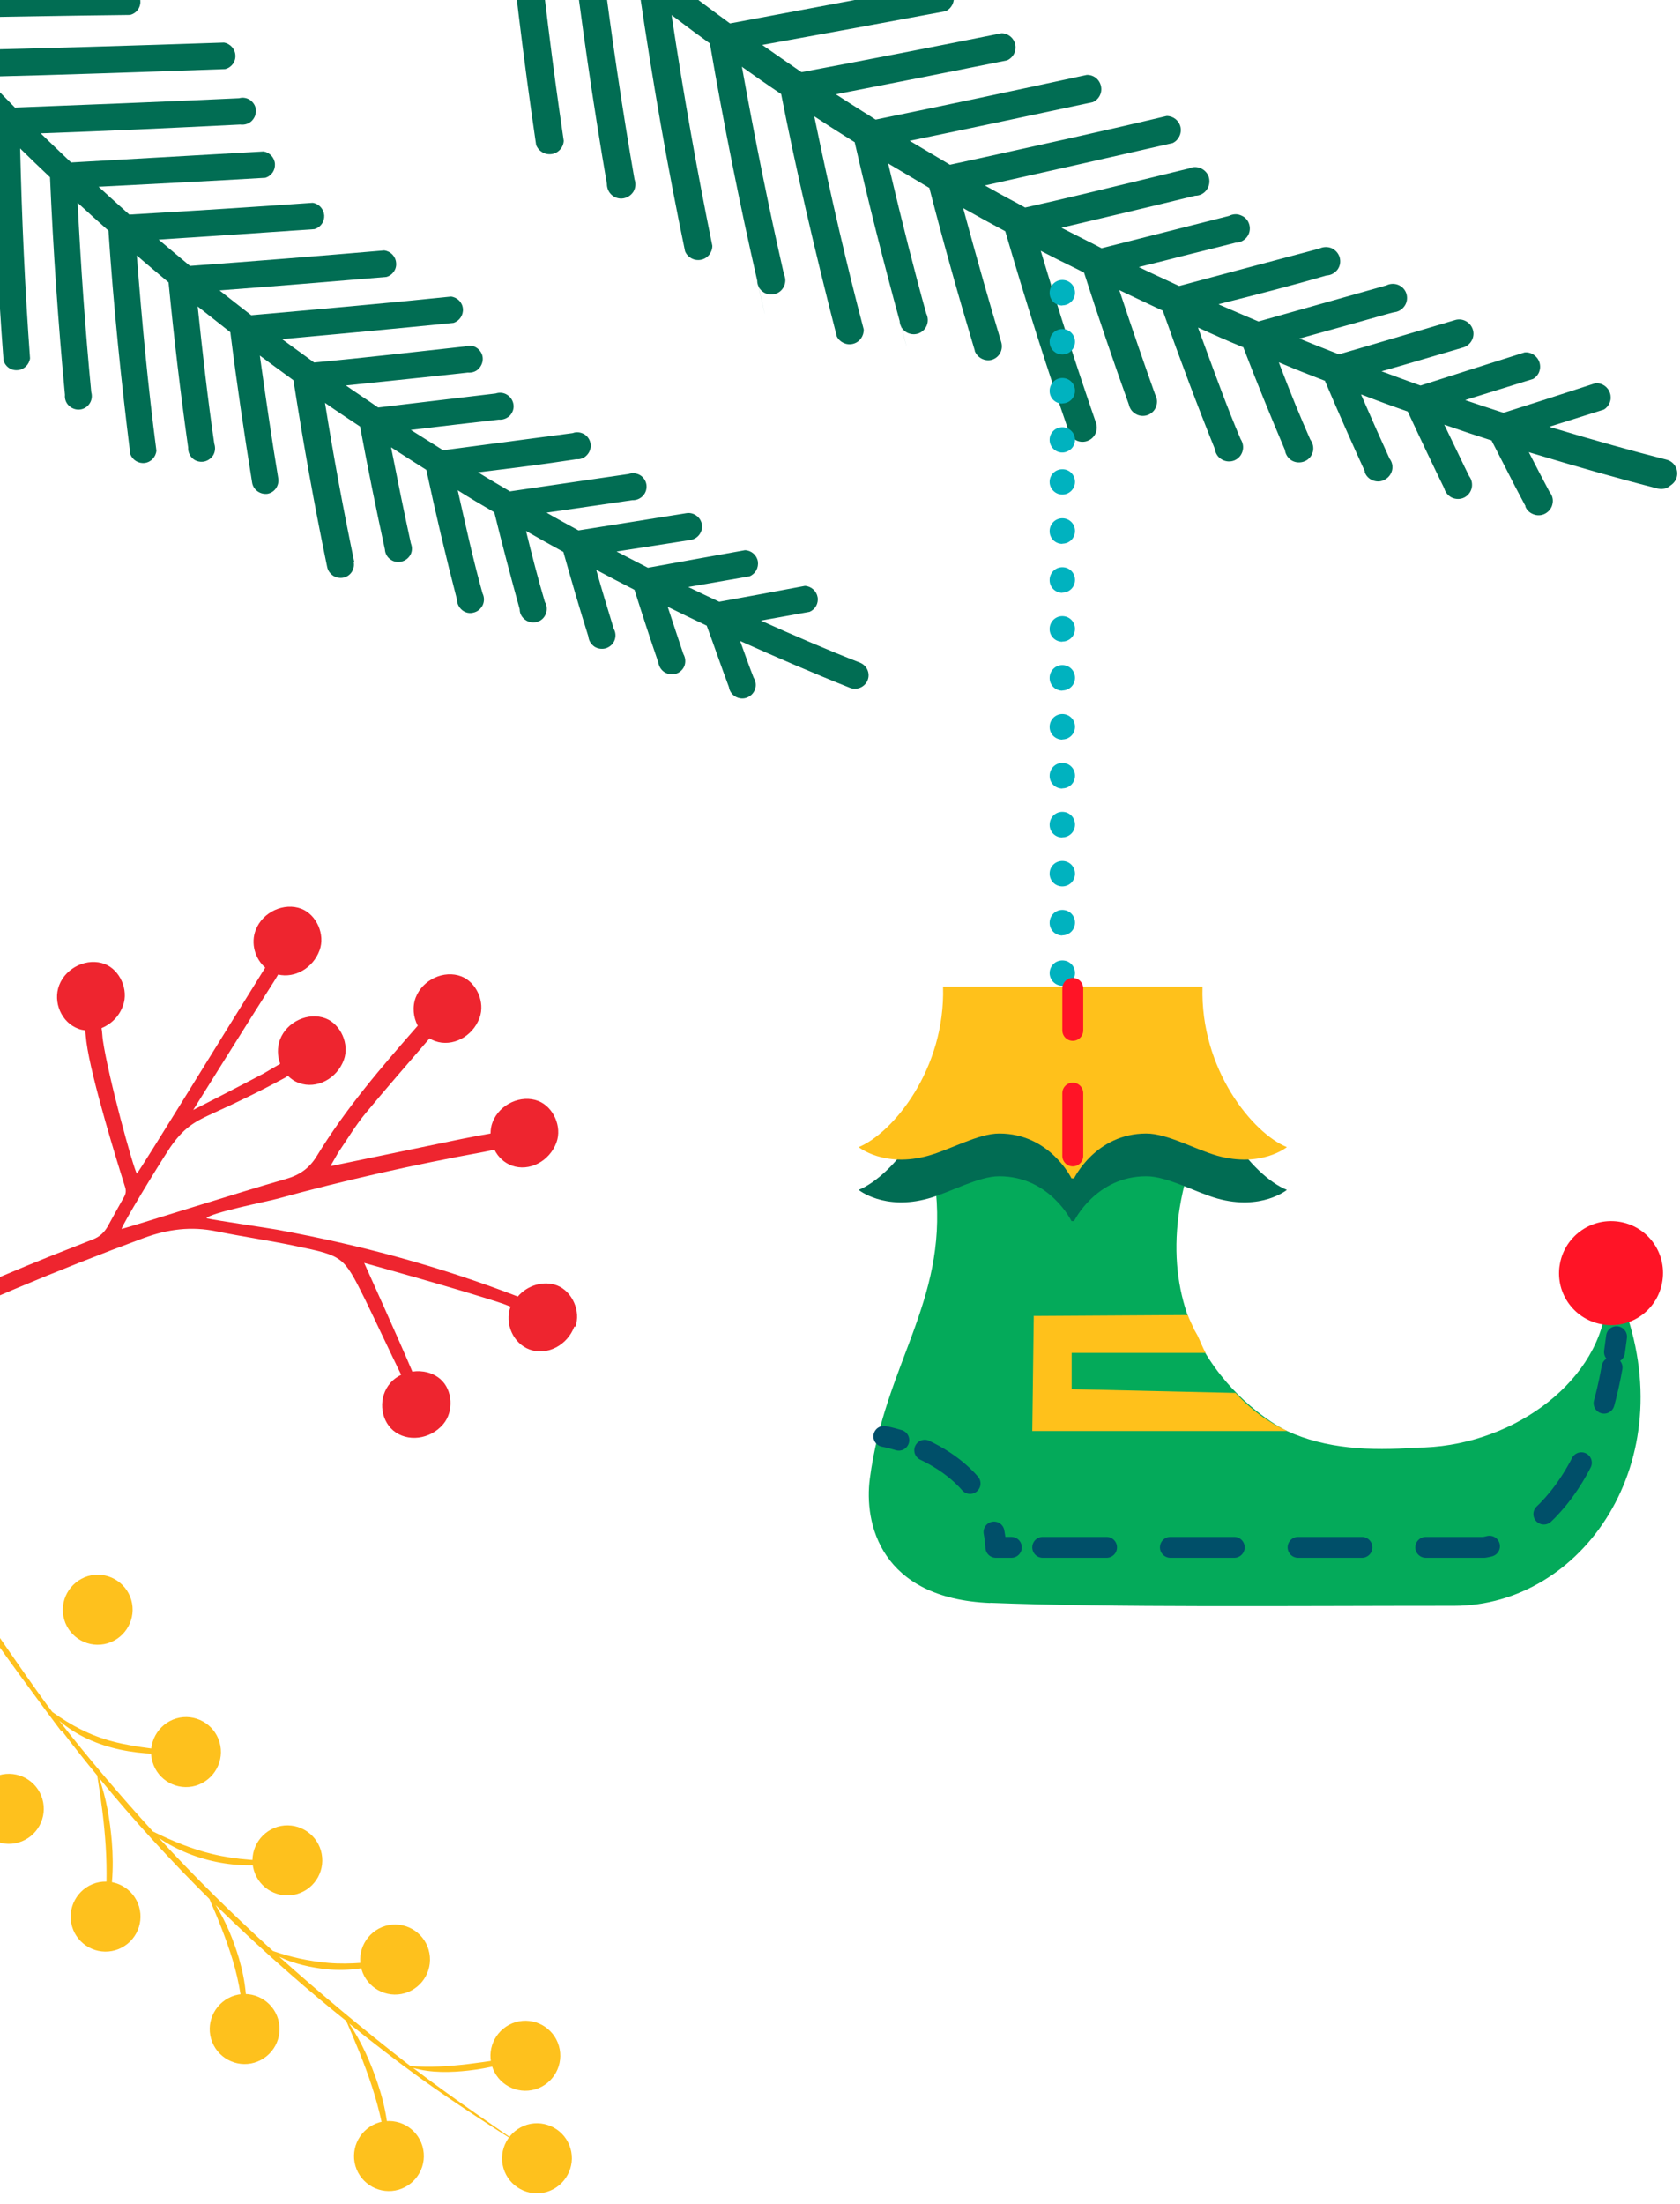
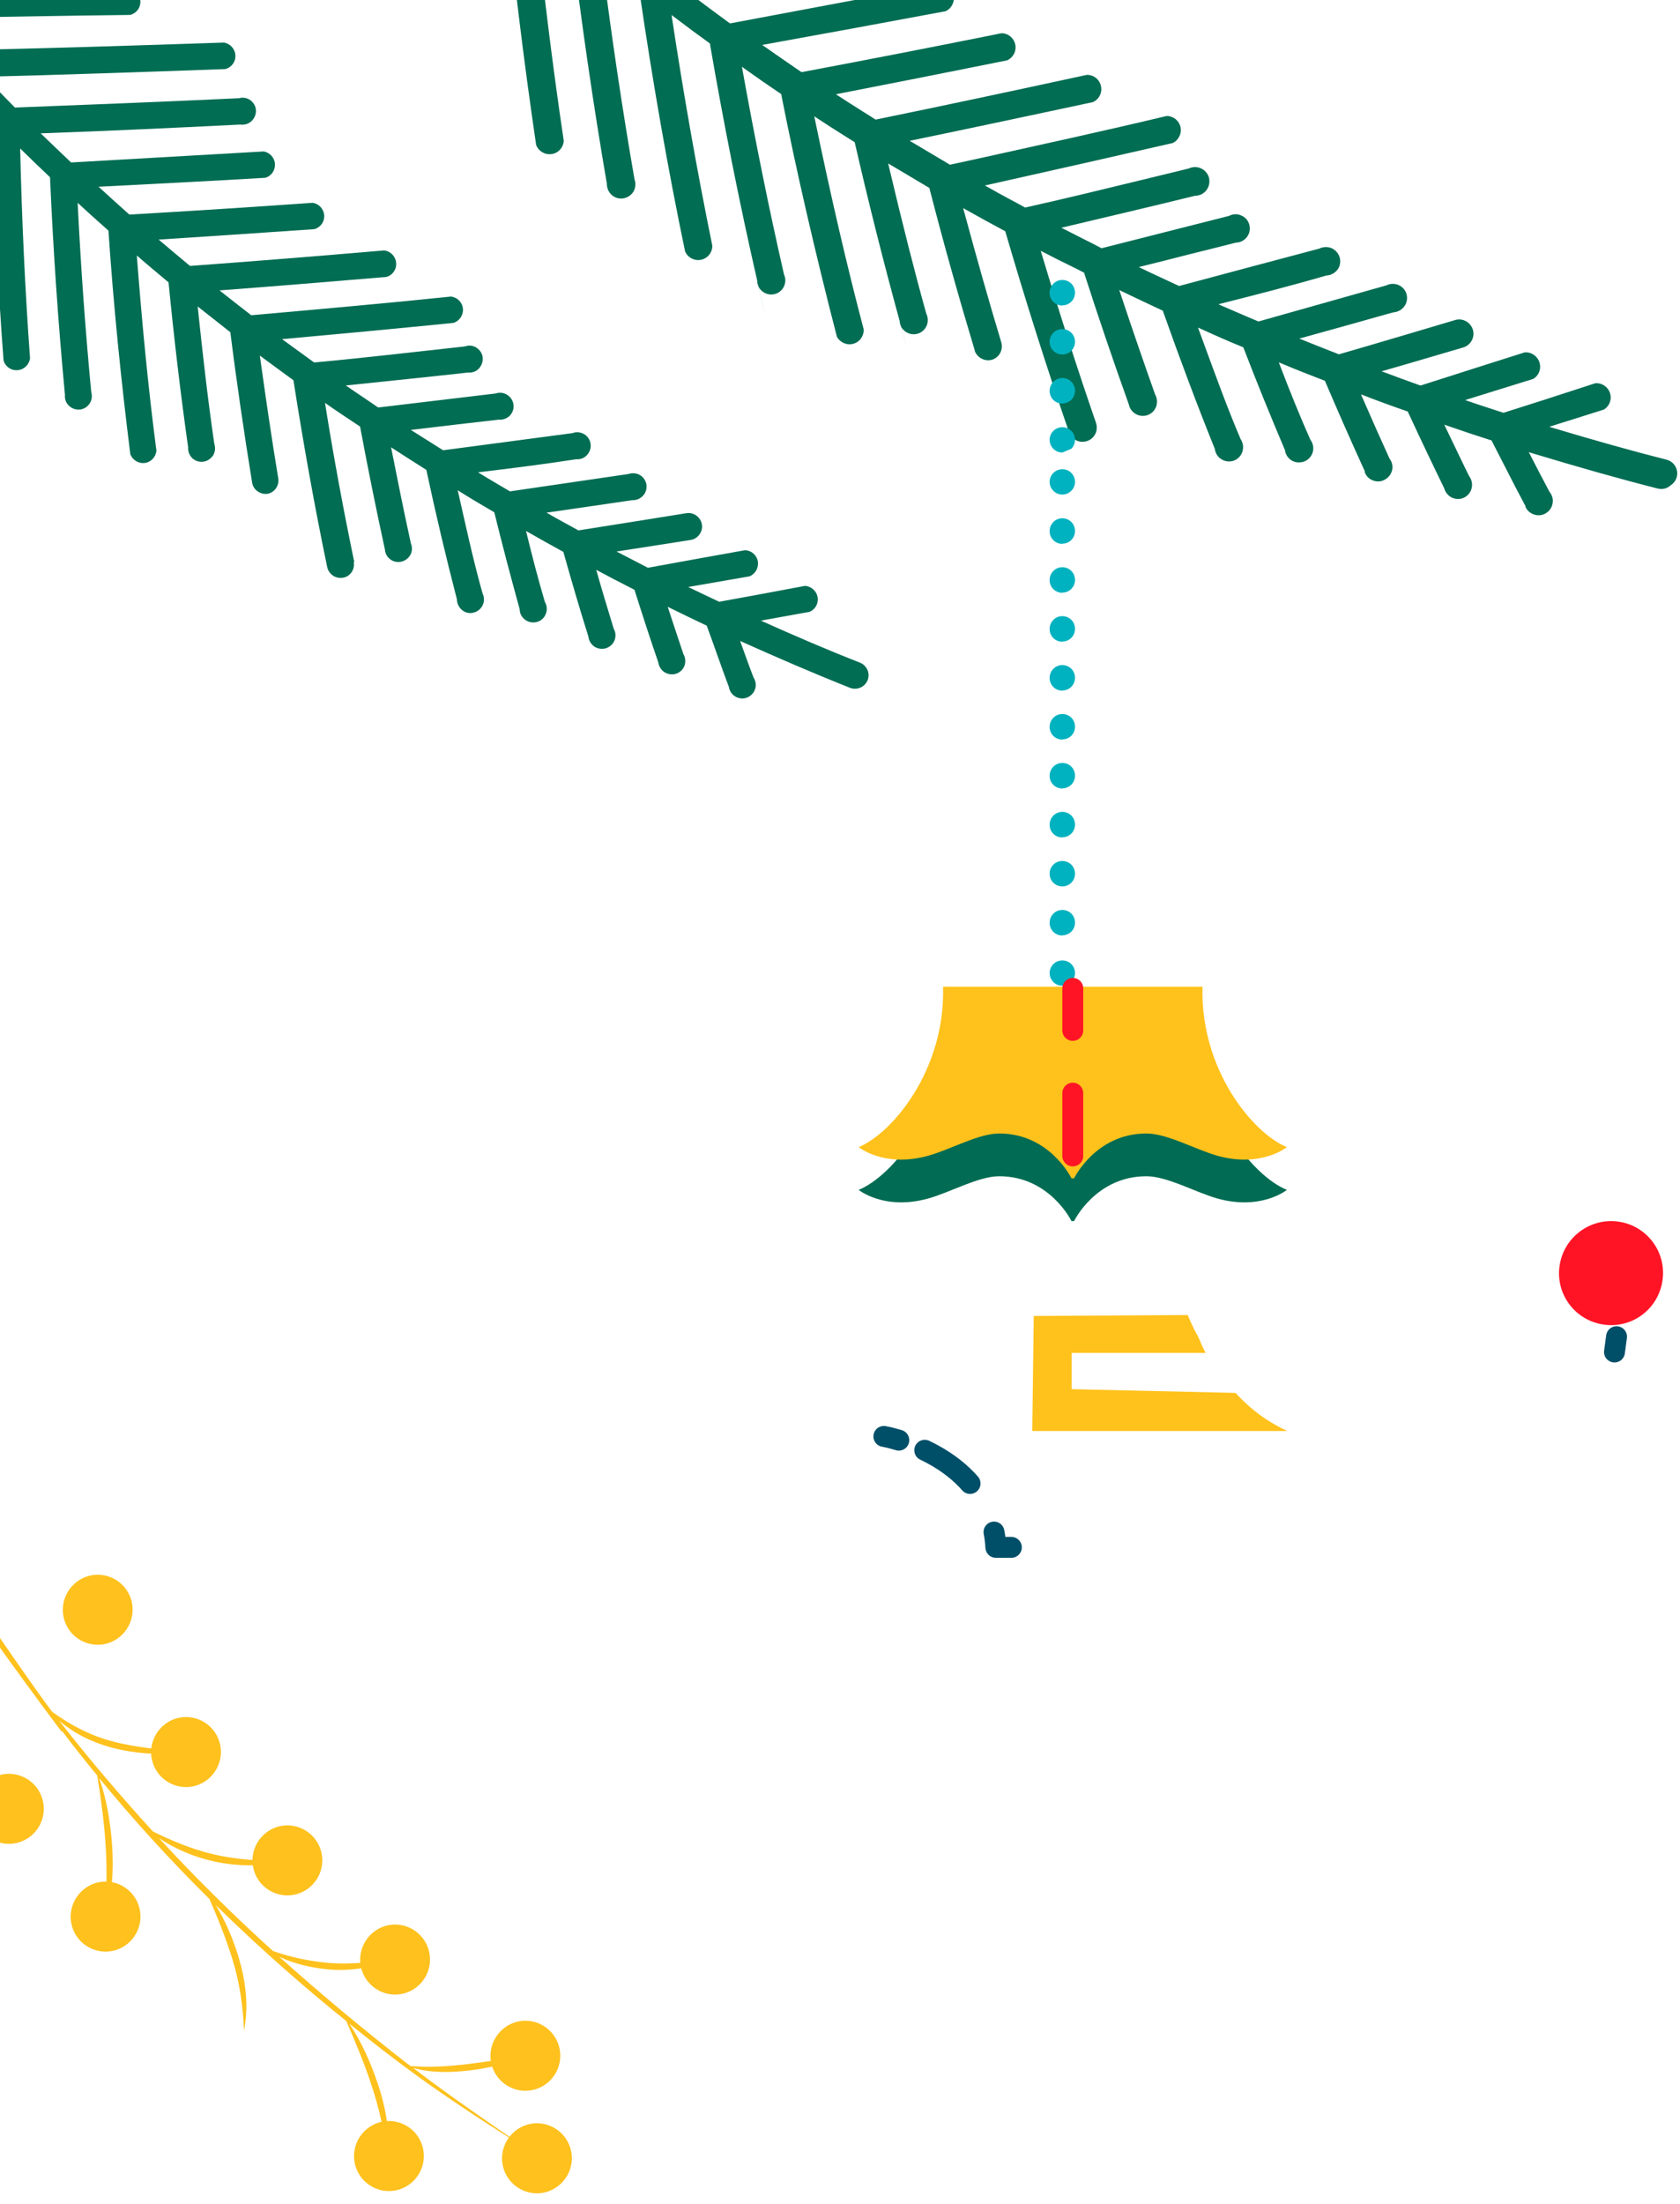
<svg xmlns="http://www.w3.org/2000/svg" viewBox="0 0 90 118">
  <g fill-rule="evenodd">
    <path d="m3.33 92.69c.61.81 1.24 1.6 1.88 2.38.2 1.24.37 2.49.45 3.74.09 1.35.04 2.68-.04 4.03.4-1.38.49-2.82.37-4.25-.1-1.14-.29-2.31-.68-3.39 1.85 2.26 3.83 4.42 5.91 6.48.46 1.05.89 2.12 1.23 3.22.39 1.27.57 2.51.62 3.83.26-1.31.1-2.61-.27-3.88-.29-.97-.7-1.97-1.25-2.85 1.32 1.29 2.67 2.54 4.06 3.75.96.84 1.94 1.66 2.94 2.46.5 1.15.99 2.32 1.38 3.52.41 1.25.67 2.5.85 3.81.13-1.35-.11-2.69-.54-3.97-.37-1.11-.87-2.24-1.53-3.22 1.25 1.01 2.52 1.99 3.82 2.93 1.91 1.37 3.89 2.64 5.87 3.89-2.11-1.45-4.23-2.89-6.27-4.45.96.28 2.03.25 3 .14 1.03-.12 2.06-.36 3.01-.78-2.04.27-4.09.71-6.15.54-.07-.05-.13-.1-.2-.15-2.34-1.82-4.62-3.72-6.83-5.7.79.38 1.7.58 2.55.67 1.23.12 2.46-.08 3.6-.53-1.18.14-2.32.29-3.51.19-1.01-.09-2.02-.3-2.98-.64-2.12-1.92-4.16-3.93-6.1-6.04 0 0 0-.01-.01-.01 1.96 1.33 4.57 1.79 6.84 1.23-1.35 0-2.65-.05-3.97-.37-1.12-.27-2.16-.7-3.19-1.21-1.75-1.92-3.43-3.89-5.02-5.93 1.86 1.6 4.53 1.96 6.94 1.71-1.37-.16-2.74-.25-4.08-.6-1.21-.32-2.24-.87-3.23-1.58-1.58-2.06-8.6-12.43-10.27-14.98 1.95 4.14 8.97 13.65 10.77 16.04z" fill="#fec11d" />
    <path d="m26.97 116.09c-.29-.99.28-2.03 1.27-2.33.99-.29 2.03.28 2.32 1.27s-.28 2.03-1.27 2.33c-.99.29-2.03-.28-2.32-1.27" fill="#fec11d" />
    <path d="m26.35 110.6c-.29-.99.28-2.03 1.27-2.33.99-.29 2.03.28 2.32 1.27s-.27 2.03-1.27 2.33c-.99.29-2.03-.28-2.32-1.27" fill="#fec11d" />
    <path d="m19.37 105.45c-.29-.99.28-2.03 1.27-2.33.99-.29 2.03.28 2.32 1.27s-.27 2.03-1.27 2.33c-.99.29-2.03-.28-2.32-1.27" fill="#fec11d" />
-     <path d="m11.31 109.17c-.29-.99.28-2.03 1.27-2.33.99-.29 2.03.28 2.32 1.27s-.27 2.03-1.27 2.33c-.99.29-2.03-.28-2.32-1.27" fill="#fec11d" />
    <path d="m13.6 100.14c-.29-.99.28-2.03 1.27-2.33.99-.29 2.03.28 2.32 1.27s-.27 2.03-1.27 2.33c-.99.29-2.03-.28-2.32-1.27" fill="#fec11d" />
    <path d="m3.86 103.15c-.29-.99.28-2.03 1.27-2.33.99-.29 2.03.28 2.32 1.27s-.27 2.03-1.27 2.33c-.99.29-2.03-.28-2.32-1.27" fill="#fec11d" />
    <path d="m8.17 94.34c-.29-.99.28-2.03 1.27-2.33.99-.29 2.03.28 2.32 1.27s-.28 2.03-1.27 2.33c-.99.29-2.03-.28-2.32-1.27" fill="#fec11d" />
    <path d="m19.04 115.97c-.29-.99.28-2.03 1.27-2.33.99-.29 2.03.28 2.32 1.27s-.27 2.03-1.27 2.33c-.99.29-2.03-.28-2.32-1.27" fill="#fec11d" />
    <path d="m-1.32 97.38c-.29-.99.28-2.03 1.27-2.33.99-.29 2.03.28 2.32 1.27s-.27 2.03-1.27 2.33c-.99.29-2.03-.28-2.32-1.27" fill="#fec11d" />
    <path d="m3.44 86.72c-.29-.99.28-2.03 1.27-2.33.99-.29 2.03.28 2.32 1.27s-.28 2.03-1.27 2.33c-.99.29-2.03-.28-2.32-1.27" fill="#fec11d" />
    <path d="m89.48 26c.17-.11.3-.27.35-.47.1-.41-.15-.82-.56-.92-1.86-.47-3.81-1.02-6.15-1.72l-.12-.04 2.92-.92c.3-.18.44-.54.33-.88s-.43-.56-.79-.53c-1.96.64-3.48 1.13-4.91 1.58h-.01s-.37-.12-.37-.12c-.52-.17-1.05-.34-1.57-.52l-.11-.04 3.64-1.13c.31-.18.45-.54.34-.89-.11-.34-.45-.57-.8-.53-1.61.51-3.38 1.07-5.56 1.77h-.01s-.01 0-.01 0c-.73-.26-1.38-.5-1.97-.72l-.11-.04.11-.03c.78-.22 1.55-.45 2.34-.68.65-.19 1.29-.38 1.94-.57.4-.13.63-.56.5-.96s-.56-.63-.96-.5c-1.53.46-3.11.92-4.63 1.37l-1.58.46h-.01c-.16-.07-.32-.13-.48-.19-.5-.2-1.02-.4-1.53-.61l-.11-.04.11-.03c1.57-.43 3.16-.88 4.69-1.31l.27-.07c.23-.02.44-.14.57-.33.13-.18.17-.42.11-.64s-.22-.4-.43-.49-.45-.08-.65.02c-2.08.59-4.32 1.22-6.84 1.93h-.01s-.01 0-.01 0c-.2-.08-.39-.17-.59-.25-.47-.2-.96-.41-1.44-.62l-.1-.05.11-.03c1.86-.47 3.79-.96 5.67-1.51.24-.01.45-.13.59-.31.14-.19.18-.42.12-.65-.06-.22-.22-.4-.43-.5-.21-.09-.46-.08-.66.02-2.52.67-5.09 1.35-7.5 2h-.01s-.01 0-.01 0c-.29-.13-.57-.27-.86-.4-.39-.18-.8-.37-1.19-.56l-.1-.05.11-.03c.85-.21 1.7-.42 2.54-.64.85-.21 1.7-.42 2.55-.64.24 0 .45-.12.59-.3s.19-.42.13-.65-.21-.41-.43-.5c-.21-.1-.45-.09-.66.02l-6.82 1.73h-.01c-.28-.15-.56-.29-.84-.43-.4-.2-.81-.41-1.22-.62l-.09-.05.1-.02c2.28-.54 4.71-1.11 7.07-1.69.24 0 .46-.11.6-.3.14-.18.19-.42.14-.65-.05-.22-.21-.41-.42-.51s-.45-.1-.66 0c-.81.2-1.61.39-2.42.59-2.07.5-4.22 1.03-6.34 1.5h-.01s-.01 0-.01 0c-.27-.15-.54-.3-.81-.44-.41-.22-.83-.45-1.25-.69l-.09-.05.1-.02c3.72-.83 6.98-1.57 9.96-2.25.32-.15.5-.52.42-.86-.08-.35-.39-.59-.74-.59-3.39.81-6.75 1.54-10 2.26l-1.61.35-.52-.31c-.51-.3-1.03-.61-1.55-.92l-.09-.05.1-.02c3.05-.63 6.2-1.3 9.24-1.95l.47-.1c.33-.14.52-.5.44-.86s-.39-.61-.76-.6c-3.83.83-7.63 1.64-11.29 2.39h-.02s-.01 0-.01 0c-.23-.15-.45-.29-.68-.43-.45-.28-.91-.58-1.36-.87l-.08-.05.09-.02c2.99-.58 6.05-1.19 9.09-1.8.32-.15.5-.49.43-.84s-.38-.61-.74-.61c-3.63.73-7.23 1.43-10.69 2.08h-.02s-.01 0-.01 0c-.67-.46-1.35-.93-2.02-1.4l-.08-.05.09-.02c3.27-.59 6.48-1.18 9.74-1.79.31-.14.49-.49.43-.84-.07-.35-.36-.6-.72-.62l-1.12.21c-3.5.66-6.8 1.28-10.12 1.9h-.02s-.01 0-.01 0c-.6-.44-1.24-.91-2.01-1.49l-.07-.06.09-.02c3.75-.62 7.57-1.29 11.67-2.03.23 0 .46-.09.61-.26s.21-.4.17-.63c-.04-.22-.18-.42-.38-.53s-.44-.12-.65-.04c-4.21.74-8.5 1.48-13.12 2.25h-.02s-.01 0-.01 0c-.71-.55-1.36-1.07-1.99-1.58l-.07-.06h.09c4.67-.73 9.52-1.53 14.06-2.29.33-.13.53-.48.47-.84s-.37-.62-.73-.64c-5.52.91-10.57 1.71-15.45 2.45h-.02s-.01 0-.01 0c-.57-.47-1.13-.96-1.68-1.43l-.35-.3h.09c1.74-.26 3.47-.51 5.31-.78 2.06-.3 4.18-.61 6.36-.92.33-.13.53-.47.48-.82-.05-.36-.34-.63-.71-.65-4.4.66-8.67 1.27-13.03 1.88h-.02s-.01 0-.01 0c-2.51-2.2-4.97-4.51-7.33-6.87-.3-.2-.7-.17-.96.09s-.3.66-.1.97c2.33 2.35 4.76 4.64 7.2 6.8h.01s0 .03 0 .03c.47 4.92 1.06 9.73 1.73 14.28.13.34.47.54.83.49s.63-.35.65-.71c-.6-4.03-1.12-8.26-1.56-12.56v-.1s.06.06.06.06c.2.17.4.34.6.51.41.36.84.73 1.27 1.08h.01s0 .03 0 .03c.55 4.57 1.2 9.03 1.93 13.28h-.02s.02 0 .02 0c0 .23.09.45.26.6s.4.22.63.18c.22-.04.42-.17.54-.37.11-.2.13-.43.05-.65-.65-3.74-1.23-7.64-1.73-11.6v-.1s.06.06.06.06c.19.15.39.31.58.47.44.35.89.72 1.34 1.06h.01s0 .03 0 .03c.71 4.85 1.53 9.54 2.45 13.94.14.33.49.52.85.45s.61-.39.61-.75c-.81-3.96-1.54-8.09-2.17-12.26v-.1s.06.06.06.06c.75.57 1.37 1.03 1.97 1.46h.01s0 .02 0 .02c.74 4.3 1.59 8.56 2.53 12.67s0 .02 0 .02c0 .23.11.44.29.58s.41.19.63.14c.23-.05.41-.2.51-.4.1-.21.11-.44.01-.65-.8-3.5-1.55-7.21-2.24-11.04l-.02-.09.08.06c.59.42 1.23.87 2.02 1.4h.01s0 .02 0 .02c.8 4.07 1.81 8.43 2.98 12.97.16.31.52.48.87.39s.58-.41.57-.77c-.89-3.37-1.75-7.07-2.63-11.32l-.02-.09.08.05c.51.34 1.03.67 1.54.99.18.11.36.23.54.34h.01s0 .02 0 .02c.74 3.23 1.55 6.44 2.4 9.54s0 .02 0 .02c.01.23.13.43.32.57.19.13.42.17.64.11s.4-.22.49-.43.08-.45-.02-.65c-.62-2.22-1.26-4.74-2.02-7.95l-.02-.09.08.05c.39.23.76.45 1.13.67.33.2.66.39.99.59h.01s0 .02 0 .02c.74 2.88 1.56 5.8 2.43 8.69v.03c.15.37.55.57.93.46.39-.13.6-.53.49-.93-.63-2.08-1.27-4.34-2.02-7.1l-.02-.09.08.05c.73.41 1.42.79 2.15 1.18l.03.02v.02c1.06 3.63 2.2 7.24 3.41 10.73.07.19.21.35.39.44s.4.1.59.03c.39-.14.59-.55.47-.95-.99-2.86-1.98-5.94-2.94-9.14l-.03-.09.08.04c.54.28 1.09.56 1.63.82.2.1.41.2.61.31h.01s0 .02 0 .02c.74 2.3 1.54 4.66 2.39 7.03.05.23.18.41.38.52.19.11.43.13.64.05s.37-.24.45-.46c.07-.22.05-.45-.06-.64-.59-1.66-1.21-3.45-1.89-5.5l-.03-.09.08.04c.75.36 1.51.72 2.24 1.06h.02s0 .03 0 .03c.91 2.57 1.84 5.05 2.78 7.38.03.24.17.45.37.56.2.12.44.14.66.06.22-.09.38-.26.45-.49.07-.22.03-.46-.1-.66-.7-1.64-1.32-3.35-1.93-5.01-.11-.29-.21-.58-.32-.87l-.03-.09.09.04c.72.33 1.48.67 2.32 1.01h.02s0 .02 0 .02c.68 1.77 1.43 3.62 2.23 5.5v.03s0 0 0 0c.04.22.18.42.38.53s.45.12.67.03.38-.28.44-.51 0-.47-.14-.66c-.53-1.2-1.06-2.49-1.65-4.04l-.03-.09.09.04c.75.32 1.57.64 2.35.94h.02s.01.02.01.02c.76 1.78 1.45 3.34 2.11 4.78l.03.07h-.02c.06.2.2.36.39.45.21.1.45.11.66 0 .21-.1.36-.28.42-.5s.01-.46-.13-.64c-.44-.96-.91-2.02-1.49-3.35l-.04-.09.09.03c.79.31 1.65.62 2.4.88h.02s0 .02 0 .02c.71 1.53 1.35 2.87 1.95 4.1h-.01s.01 0 .01 0c.06.22.21.4.42.5.21.09.45.09.65-.01s.35-.29.4-.51 0-.46-.14-.64l-.26-.53c-.34-.7-.69-1.43-1.03-2.14l-.04-.08.09.03c.86.3 1.71.58 2.43.81h.02s0 .02 0 .02c.26.5.51 1 .76 1.48.33.65.67 1.31 1.02 1.96l.04.07h-.02c.07.19.22.34.42.42.21.09.45.08.65-.03s.35-.3.39-.53c.05-.22-.01-.45-.16-.63-.37-.69-.73-1.39-1.07-2.05l-.04-.08.09.03c2.65.8 4.81 1.41 6.82 1.92.2.05.4.02.58-.09z" fill="#016d53" />
    <path d="m18.98 30.1c-.58-2.79-1.11-5.64-1.57-8.53.62.44 1.25.85 1.88 1.27.41 2.21.86 4.42 1.33 6.58.01.21.12.41.29.53.17.13.39.17.6.12s.38-.19.48-.37c.1-.19.1-.41.02-.61-.37-1.69-.72-3.42-1.06-5.14.63.41 1.26.81 1.89 1.21.5 2.34 1.05 4.67 1.64 6.94 0 .22.11.43.28.57s.4.19.61.13c.22-.05.39-.2.49-.4.09-.2.09-.43-.01-.63-.51-1.81-.91-3.68-1.33-5.52.63.4 1.27.78 1.96 1.18.43 1.75.89 3.49 1.36 5.19 0 .23.11.43.3.57.18.13.41.17.63.11s.39-.22.47-.43.07-.44-.05-.64c-.37-1.25-.69-2.49-1.01-3.8.64.37 1.33.75 2 1.12.43 1.53.87 3.04 1.34 4.53.02.22.14.41.32.54.18.12.41.15.62.09.21-.07.38-.22.46-.42s.07-.43-.04-.62c-.32-1.04-.64-2.1-.94-3.16.65.35 1.36.72 2.05 1.07.41 1.3.84 2.62 1.28 3.9.03.21.15.4.34.52.19.11.41.14.62.07.2-.07.37-.23.44-.43s.05-.43-.06-.62c-.28-.85-.57-1.69-.84-2.53.69.34 1.39.68 2.09 1.01.41 1.11.78 2.2 1.19 3.29.03.21.16.4.35.51s.42.13.62.05.36-.24.43-.45.04-.43-.08-.62c-.25-.64-.48-1.3-.72-1.96 1.94.87 3.9 1.72 5.89 2.51.37.14.79-.04.94-.41s-.04-.79-.41-.94c-1.79-.7-3.55-1.46-5.31-2.25l2.61-.47c.31-.13.49-.46.43-.79s-.34-.58-.68-.6c-1.52.29-3.05.57-4.59.85-.55-.26-1.11-.52-1.66-.79l3.28-.57c.32-.13.5-.46.45-.8-.06-.34-.35-.59-.69-.6-1.72.31-3.46.62-5.2.94-.56-.29-1.12-.58-1.68-.87 1.32-.2 2.64-.41 3.98-.62.39-.07.66-.45.59-.84s-.45-.66-.84-.59c-1.91.31-3.83.61-5.77.92-.57-.31-1.14-.62-1.71-.95 1.54-.22 3.08-.45 4.6-.67.22.01.42-.08.57-.24s.21-.38.18-.59-.16-.4-.34-.51c-.19-.11-.41-.13-.62-.06-2.1.31-4.22.62-6.35.93-.57-.34-1.15-.67-1.71-1.02 1.75-.21 3.51-.43 5.26-.7.22.02.43-.06.58-.23.15-.16.22-.38.19-.59-.03-.22-.16-.41-.34-.52-.19-.11-.42-.14-.62-.06-2.29.3-4.6.61-6.94.92-.58-.37-1.15-.72-1.73-1.09 1.57-.19 3.14-.37 4.71-.55.22.02.43-.06.59-.21.15-.16.23-.38.2-.59-.03-.22-.15-.41-.34-.53s-.41-.14-.62-.07l-6.29.75c-.57-.4-1.15-.77-1.73-1.18 2.2-.23 4.37-.45 6.53-.69.22.02.44-.05.59-.21s.23-.38.21-.59c-.02-.22-.15-.41-.33-.53s-.41-.15-.62-.07c-2.66.29-5.37.61-8.08.86-.57-.42-1.15-.83-1.72-1.25 3-.27 6.08-.56 9.19-.87.32-.11.53-.42.5-.76s-.3-.61-.64-.65c-3.65.38-7.23.69-10.7 1-.57-.44-1.13-.88-1.7-1.33 2.95-.22 5.94-.47 8.94-.72.33-.09.56-.41.52-.76-.03-.35-.3-.62-.64-.66-3.5.3-6.99.58-10.4.83-.56-.47-1.12-.93-1.68-1.41 2.81-.18 5.6-.37 8.35-.56.33-.1.54-.4.52-.74-.03-.34-.28-.62-.62-.67-3.26.23-6.53.44-9.82.63-.55-.49-1.1-.99-1.65-1.49 2.91-.15 5.91-.3 8.94-.48.32-.1.53-.4.51-.74-.02-.33-.27-.61-.6-.67-3.5.2-6.94.4-10.32.59-.55-.52-1.09-1.04-1.63-1.56 3.41-.12 6.9-.28 10.69-.47.21.03.44-.03.6-.18s.25-.36.24-.57c0-.22-.12-.42-.29-.55-.18-.13-.4-.17-.61-.11-4.25.2-8.19.35-12.01.5-.54-.55-1.07-1.09-1.6-1.65 4.1-.1 8.32-.25 12.86-.41.34-.08.57-.39.55-.73-.01-.34-.27-.63-.61-.69-5.01.17-9.64.31-14.13.41-.53-.57-1.05-1.15-1.56-1.73 3.42-.04 6.93-.12 10.65-.16.33-.07.57-.37.56-.71 0-.34-.25-.63-.59-.7-4.18.08-8.07.14-11.9.18-1.99-2.26-3.92-4.59-5.77-7-.26-.23-.64-.25-.92-.04s-.37.59-.21.9c1.81 2.31 3.7 4.62 5.66 6.86-.14 4.38-.18 8.74-.1 13 .08.34.38.58.72.57.34 0 .64-.26.7-.59-.07-3.75-.05-7.59.05-11.44.5.55.98 1.1 1.49 1.64-.03 4.06.03 8.14.2 12.12-.03.21.03.43.17.59s.35.25.57.24c.22 0 .42-.11.55-.29.13-.17.18-.39.13-.61-.15-3.48-.21-7.03-.2-10.59.51.53 1.02 1.07 1.54 1.59.07 4.29.26 8.59.58 12.77.09.34.4.56.75.53.34-.02.62-.29.67-.63-.27-3.68-.44-7.46-.53-11.24.53.52 1.06 1.03 1.6 1.54.17 3.92.44 7.85.8 11.65-.02.22.05.43.21.58.15.15.37.23.58.21.22-.02.41-.14.53-.32s.15-.4.09-.61c-.32-3.32-.56-6.72-.73-10.14.54.5 1.1 1 1.65 1.49.27 4.02.68 8.05 1.17 11.96.11.32.44.52.77.48.34-.04.6-.32.63-.66-.45-3.43-.78-6.93-1.05-10.45.56.49 1.13.96 1.7 1.44.29 2.97.64 5.94 1.05 8.84-.01.22.07.43.23.58s.38.21.59.18.4-.16.52-.34c.11-.19.13-.41.06-.62-.35-2.38-.63-4.88-.89-7.35.61.48 1.17.92 1.75 1.38.34 2.71.74 5.42 1.17 8.07.07.38.44.63.82.58.38-.07.63-.43.58-.81-.36-2.16-.68-4.38-.99-6.59.62.46 1.2.88 1.8 1.32.53 3.38 1.13 6.75 1.81 10.01.04.19.16.35.32.46.16.1.36.14.55.1.38-.08.62-.45.55-.83z" fill="#016d53" />
-     <path d="m30.82 71.05c.31-.84-.16-1.9-.97-2.22-.73-.28-1.6-.01-2.11.59-4.26-1.64-8.4-2.75-12.9-3.58-.48-.09-3.18-.48-3.78-.61.15-.28 3.29-.91 3.77-1.04 3.65-1 7.34-1.83 11.07-2.51.2-.04.4-.08.59-.12.19.39.52.7.93.85.93.34 2.02-.23 2.39-1.24.31-.84-.16-1.9-.97-2.22-.93-.36-2.08.17-2.45 1.13-.08.2-.11.41-.11.61-.52.09-1.03.19-1.54.29-2.23.46-4.47.93-7.04 1.46.26-.44.35-.62.46-.79.47-.69.9-1.41 1.43-2.05 1.12-1.35 2.28-2.67 3.42-4 .09.06.19.1.29.14.93.34 2.02-.23 2.39-1.24.31-.84-.16-1.9-.97-2.22-.93-.36-2.08.17-2.45 1.13-.19.5-.13 1.06.11 1.51-1.95 2.22-3.87 4.45-5.41 6.98-.41.67-.93 1.02-1.67 1.23-2.41.68-8.36 2.58-8.79 2.67.11-.34 1.81-3.15 2.61-4.37.7-1.01 1.25-1.35 2.22-1.79 1.41-.64 2.55-1.19 3.92-1.93.06-.03.11-.07.16-.11.17.17.37.31.61.39.93.34 2.02-.23 2.39-1.24.31-.84-.16-1.9-.97-2.22-.93-.36-2.08.17-2.45 1.13-.16.43-.14.89.01 1.3-.37.21-.78.46-.89.52-1.03.55-3.77 1.95-3.77 1.95s3.08-4.93 4.25-6.76c.09-.14.2-.31.3-.49.89.21 1.87-.34 2.22-1.3.31-.84-.16-1.9-.97-2.22-.93-.36-2.08.17-2.45 1.13-.28.72-.04 1.54.51 2.02-.02.03-.05.07-.07.11-2.01 3.21-6.53 10.58-6.81 10.92-.2-.33-1.53-5.16-1.82-7.15-.03-.21-.03-.42-.07-.64.51-.21.95-.63 1.15-1.21.31-.84-.16-1.9-.97-2.22-.93-.36-2.08.17-2.45 1.13-.35.91.13 2 1.02 2.33.12.05.25.07.38.09.01.21.04.41.06.62.26 1.98 1.7 6.59 2.08 7.8.05.16.03.32-.05.47-.3.53-.58 1.04-.86 1.55-.19.36-.46.62-.85.76-.36.14-.72.29-1.09.43-3.32 1.29-6.58 2.71-9.76 4.31-.44.22-.87.48-1.28.76-.07.05-.04.29 0 .43.02.07.2.16.27.13.31-.11.62-.24.92-.38 4.48-2.12 9.03-4.04 13.68-5.76 1.3-.48 2.56-.64 3.91-.36 1.42.29 2.85.49 4.26.79 2.52.53 2.54.53 3.68 2.82.49 1 1.46 3.07 1.95 4.07-.22.11-.42.25-.58.44-.64.73-.57 1.92.15 2.54.76.64 1.98.49 2.68-.33.58-.68.51-1.84-.14-2.41-.41-.36-.97-.49-1.51-.41-.64-1.53-2.58-5.82-2.58-5.82s5.31 1.47 7.42 2.18c.08.03.24.09.42.16-.33.91.14 1.98 1.03 2.3.93.34 2.02-.23 2.39-1.24" fill="#ee252f" />
    <path d="m56.91 52.78c-.18 0-.35-.07-.48-.2s-.2-.31-.2-.48.07-.35.2-.48c.26-.26.71-.26.96 0 .13.12.2.3.2.48s-.07.35-.2.48c-.13.12-.3.2-.48.2" fill="#00b2bf" />
    <path d="m56.91 29.12c-.38 0-.68-.3-.68-.68 0-.38.3-.69.68-.69s.68.3.68.68-.3.68-.68.68m0 2.63c-.38 0-.68-.3-.68-.68 0-.38.3-.69.68-.69s.68.3.68.68-.3.68-.68.68m0 2.63c-.38 0-.68-.3-.68-.68 0-.38.3-.69.68-.69s.68.3.68.68-.3.68-.68.68m0 2.63c-.38 0-.68-.3-.68-.68 0-.38.3-.69.68-.69s.68.3.68.68-.3.68-.68.68m0 2.63c-.38 0-.68-.3-.68-.68 0-.38.3-.69.68-.69s.68.3.68.68-.3.68-.68.68m0 2.63c-.38 0-.68-.3-.68-.68 0-.38.3-.69.68-.69s.68.3.68.68-.3.68-.68.68m0 2.63c-.38 0-.68-.3-.68-.68 0-.38.3-.69.68-.69s.68.3.68.68-.3.68-.68.68m0 2.63c-.38 0-.68-.3-.68-.68 0-.38.3-.68.68-.68s.68.3.68.68-.3.68-.68.68m0 2.63c-.38 0-.68-.3-.68-.68 0-.38.3-.69.68-.69s.68.3.68.68-.3.68-.68.68" fill="#00b2bf" />
    <path d="m56.91 26.48c-.18 0-.35-.07-.48-.2s-.2-.3-.2-.48.07-.35.2-.48c.26-.26.71-.26.96 0 .13.13.2.3.2.48s-.07.35-.2.48-.3.2-.48.2" fill="#00b2bf" />
-     <path d="m56.91 24.23c-.18 0-.35-.07-.48-.2s-.2-.3-.2-.48.07-.35.2-.48c.26-.26.71-.26.96 0 .13.12.2.3.2.48s-.07.35-.2.48c-.13.12-.3.2-.48.2" fill="#00b2bf" />
+     <path d="m56.91 24.23c-.18 0-.35-.07-.48-.2s-.2-.3-.2-.48.07-.35.2-.48c.26-.26.71-.26.96 0 .13.12.2.3.2.48s-.07.35-.2.48" fill="#00b2bf" />
  </g>
  <g>
-     <path d="m53.04 85.82c6.58.26 15.86.16 24.86.16 6.87 0 12.28-7.74 9.01-16.26-.57-1.48-.88.26-.88.3-.53 4.15-5.22 7.49-10.17 7.49-2.46.18-4.83.07-6.91-.89-1-.46-8.36-4.85-5.1-14.54l-14.16-.79c.23.89.37 1.73.45 2.53.57 5.9-2.74 9.26-3.54 15.34-.32 2.38.55 6.43 6.45 6.67" fill="#04aa5a" fill-rule="evenodd" />
-   </g>
+     </g>
  <path d="m64.42 55.12h-13.9c.13 4.43-2.7 7.84-4.52 8.59 0 0 1.37 1.12 3.73.46 1.19-.33 2.68-1.19 3.8-1.19 2.71 0 3.87 2.4 3.87 2.4h.14s1.16-2.4 3.87-2.4c1.12 0 2.61.85 3.8 1.19 2.36.66 3.73-.46 3.73-.46-1.82-.74-4.65-4.16-4.52-8.59" fill="#016c53" fill-rule="evenodd" />
  <path d="m64.42 52.83h-13.9c.13 4.43-2.7 7.84-4.52 8.59 0 0 1.37 1.12 3.73.46 1.19-.33 2.68-1.19 3.8-1.19 2.71 0 3.87 2.4 3.87 2.4h.14s1.16-2.4 3.87-2.4c1.12 0 2.61.85 3.8 1.19 2.36.66 3.73-.46 3.73-.46-1.82-.74-4.65-4.16-4.52-8.59" fill="#ffc11b" fill-rule="evenodd" />
  <path d="m55.38 70.45-.08 6.17h13.66c-1-.46-1.93-1.12-2.77-2.04l-8.78-.2v-1.94h7.18c-.15-.26-.29-.63-.43-.92 0 0 0-.01-.01-.02-.06-.11-.12-.22-.18-.32 0-.01-.01-.03-.02-.04 0 0 0-.01 0-.02-.05-.11-.1-.2-.15-.31 0-.02-.02-.05-.03-.07-.05-.1-.09-.2-.13-.3 0-.01 0-.02-.01-.03l-8.22.05z" fill="#ffc11b" fill-rule="evenodd" />
  <g>
    <path d="m83.55 67.77c.22-1.52 1.63-2.58 3.16-2.36 1.52.22 2.58 1.63 2.35 3.16-.22 1.52-1.63 2.58-3.16 2.35-1.52-.22-2.58-1.63-2.35-3.16" fill="#ff1426" fill-rule="evenodd" />
  </g>
  <path d="m47.35 76.91s.31.05.8.2" fill="none" stroke="#004f69" stroke-linecap="round" stroke-linejoin="round" stroke-width="1.12" />
  <path d="m49.54 77.65c1.32.63 2.88 1.75 3.52 3.66" style="stroke-dasharray:0 0 3.03 3.03;fill:none;stroke-linecap:round;stroke-linejoin:round;stroke-width:1.12;stroke:#004f69" />
  <path d="m53.25 82.03c.05.26.08.53.1.82h.83" fill="none" stroke="#004f69" stroke-linecap="round" stroke-linejoin="round" stroke-width="1.12" />
-   <path d="m55.86 82.85h23.64s5.24-.61 6.86-9.63" style="fill:none;stroke-linecap:round;stroke-linejoin:round;stroke-width:1.12;stroke:#004f69;stroke-dasharray:0 0 3.42 3.42" />
  <path d="m86.49 72.39c.04-.27.07-.54.11-.82" fill="none" stroke="#004f69" stroke-linecap="round" stroke-linejoin="round" stroke-width="1.12" />
  <path d="m57.47 61.89v-8.97" style="fill:none;stroke-linecap:round;stroke-linejoin:round;stroke-width:1.12;stroke:#ff1426;stroke-dasharray:0 0 3.36 3.36" />
  <g>
    <path d="m56.91 16.36c-.38 0-.68-.3-.68-.68 0-.38.3-.69.68-.69s.68.3.68.68-.3.68-.68.68m0 2.63c-.38 0-.68-.3-.68-.68 0-.38.3-.68.68-.68s.68.3.68.68-.3.68-.68.68m0 2.63c-.38 0-.68-.3-.68-.68 0-.38.3-.69.68-.69s.68.3.68.68-.3.68-.68.68" fill="#00b2bf" fill-rule="evenodd" />
  </g>
</svg>